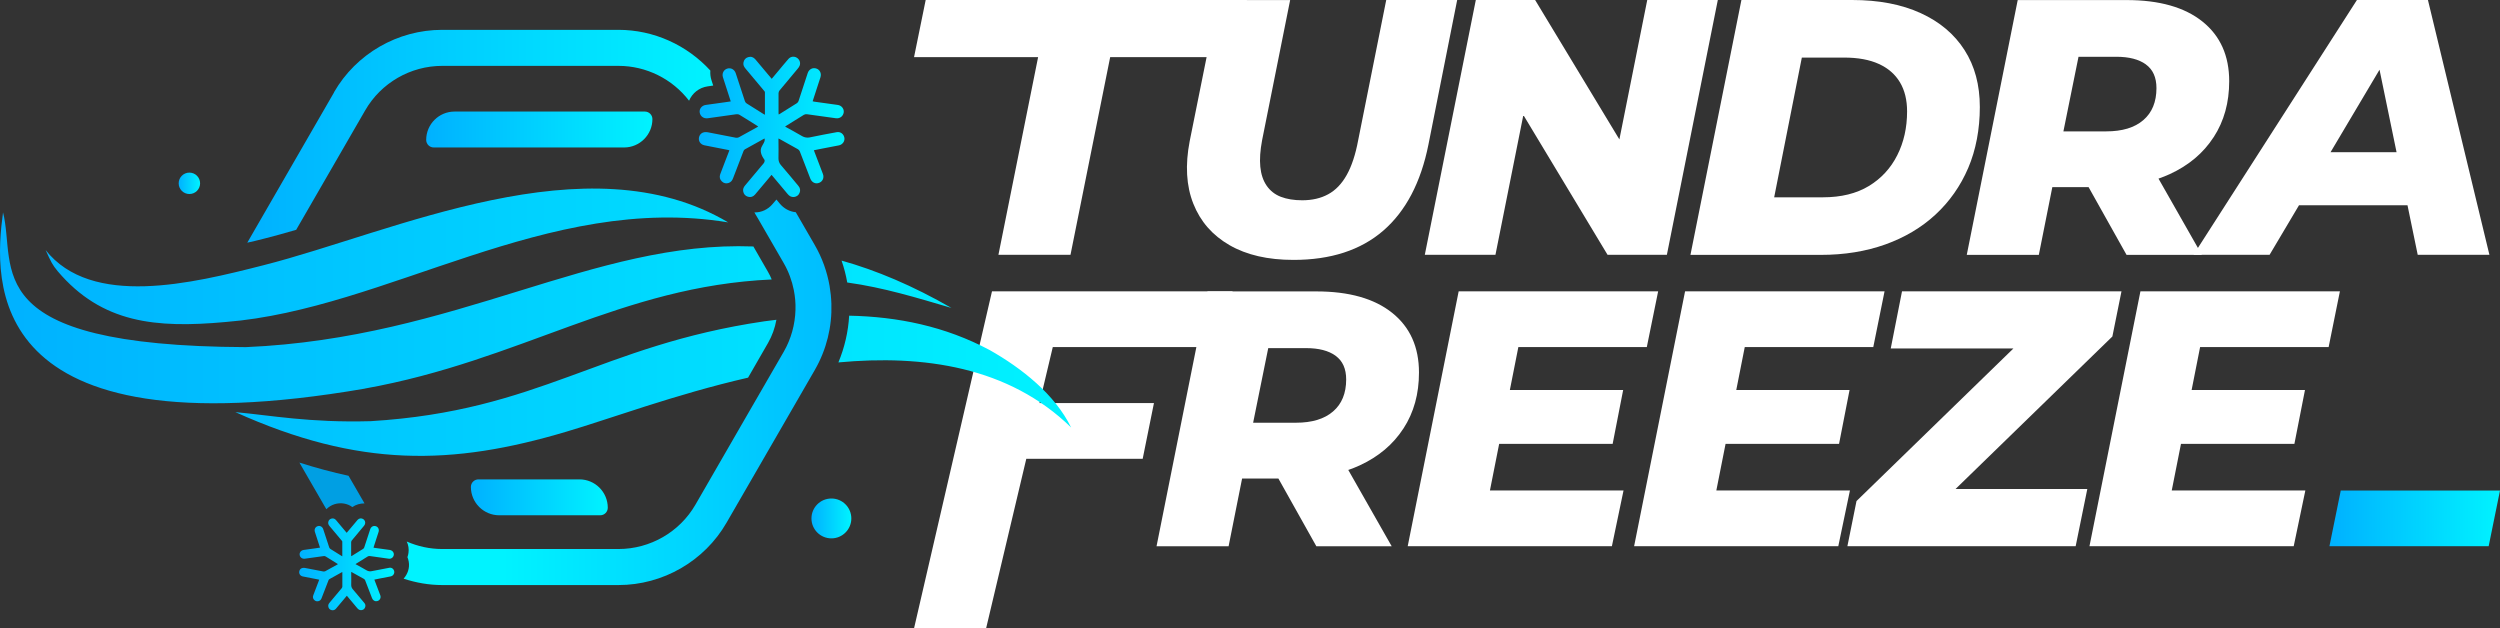
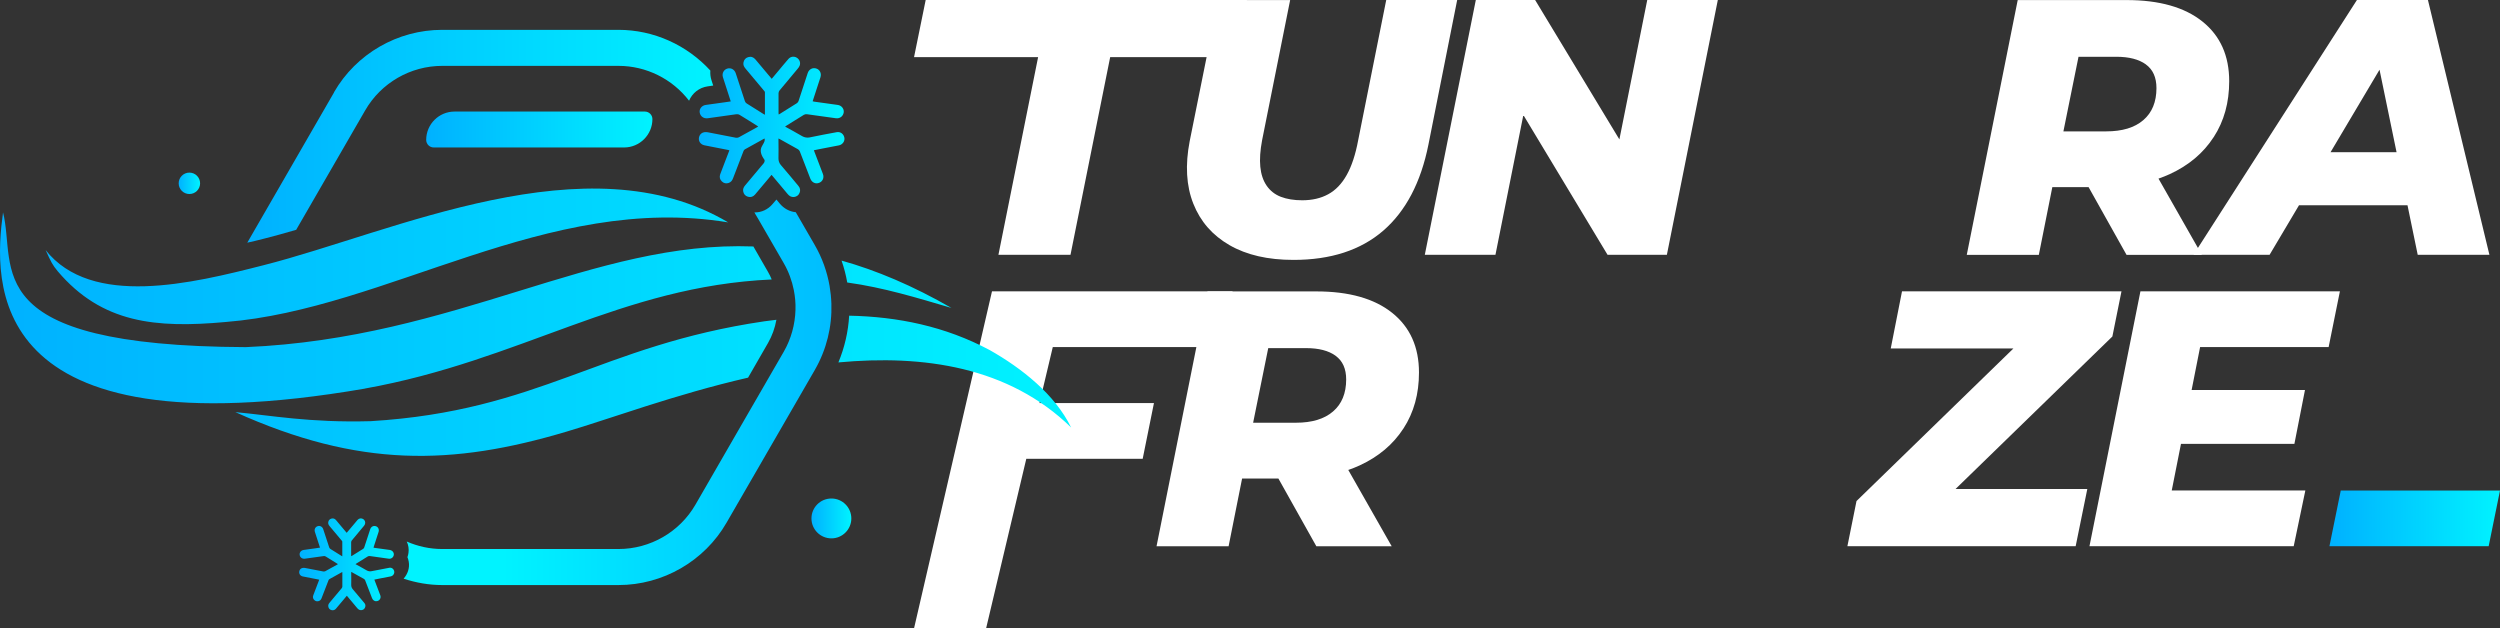
<svg xmlns="http://www.w3.org/2000/svg" xmlns:xlink="http://www.w3.org/1999/xlink" id="b" data-name="Warstwa 2" viewBox="0 0 403.81 101.49">
  <rect x="0" y="0" width="403.81" height="101.49" fill="#333333" stroke="none" />
  <defs>
    <style>      .n {        fill: url(#e);      }      .n, .o, .p, .q, .r, .s, .t, .u, .v, .w, .x, .y {        stroke-width: 0px;      }      .o {        fill: url(#g);      }      .p {        fill: url(#i);      }      .q {        fill: url(#l);      }      .r {        fill: url(#h);      }      .s {        fill: #009fe3;      }      .t {        fill: #fff;      }      .u {        fill: url(#j);      }      .v {        fill: url(#d);      }      .w {        fill: url(#f);      }      .x {        fill: url(#m);      }      .y {        fill: url(#k);      }    </style>
    <linearGradient id="d" data-name="Gradient bez nazwy 2" x1="376.26" y1="83.72" x2="403.81" y2="83.72" gradientUnits="userSpaceOnUse">
      <stop offset="0" stop-color="#00b1ff" />
      <stop offset="1" stop-color="#00f3ff" />
    </linearGradient>
    <linearGradient id="e" data-name="Gradient bez nazwy 2" x1="0" y1="52.04" x2="173.01" y2="52.04" xlink:href="#d" />
    <linearGradient id="f" data-name="Gradient bez nazwy 2" x1="68.84" y1="20.91" x2="105.39" y2="20.91" gradientTransform="translate(174.23 41.82) rotate(-180)" xlink:href="#d" />
    <linearGradient id="g" data-name="Gradient bez nazwy 2" x1="76.05" y1="80.32" x2="98.18" y2="80.32" gradientTransform="translate(174.23 160.64) rotate(180)" xlink:href="#d" />
    <linearGradient id="h" data-name="Gradient bez nazwy 2" x1="39.93" y1="22.01" x2="115.2" y2="22.01" xlink:href="#d" />
    <linearGradient id="i" data-name="Gradient bez nazwy 3" x1="146.1" y1="63.35" x2="78.57" y2="63.35" gradientUnits="userSpaceOnUse">
      <stop offset="0" stop-color="#00b1ff" />
      <stop offset=".96" stop-color="#00f3ff" />
    </linearGradient>
    <linearGradient id="j" data-name="Gradient bez nazwy 2" x1="112.9" y1="20.49" x2="136.4" y2="20.49" xlink:href="#d" />
    <linearGradient id="k" data-name="Gradient bez nazwy 2" x1="48.36" y1="91.15" x2="63.71" y2="91.15" xlink:href="#d" />
    <linearGradient id="l" data-name="Gradient bez nazwy 2" x1="131.07" y1="83.74" x2="137.52" y2="83.74" xlink:href="#d" />
    <linearGradient id="m" data-name="Gradient bez nazwy 2" x1="28.86" y1="29.61" x2="32.31" y2="29.61" xlink:href="#d" />
  </defs>
  <g id="c" data-name="Warstwa 1">
    <g>
      <g>
        <path class="t" d="m161.27,41.16l6.41-31.93h-20.04l1.88-9.23h51.89l-1.88,9.23h-20.21l-6.41,31.93h-11.64Z" />
        <path class="t" d="m208.92,41.98c-4.12,0-7.56-.79-10.32-2.38-2.76-1.59-4.71-3.82-5.85-6.7-1.14-2.88-1.33-6.24-.59-10.08l4.59-22.81h11.64l-4.53,22.64c-.31,1.65-.41,3.08-.29,4.29.12,1.22.46,2.23,1.03,3.06.57.82,1.33,1.42,2.29,1.79.96.37,2.11.56,3.44.56,1.61,0,3.01-.32,4.2-.97,1.2-.65,2.2-1.69,3-3.12.8-1.43,1.42-3.3,1.85-5.62l4.53-22.64h11.46l-4.64,23.34c-1.22,6.11-3.65,10.75-7.29,13.91-3.65,3.16-8.49,4.73-14.52,4.73Z" />
        <polygon class="t" points="266.07 0 261.57 22.52 247.96 0 238.38 0 230.14 41.16 241.55 41.16 246.06 18.58 259.66 41.16 269.24 41.16 277.47 0 266.07 0" />
-         <path class="t" d="m273.05,41.16L281.28,0h17.88c4.31,0,8,.71,11.08,2.12,3.08,1.41,5.44,3.4,7.08,5.97,1.65,2.57,2.47,5.64,2.47,9.2s-.63,6.93-1.88,9.85c-1.25,2.92-3.02,5.43-5.29,7.53-2.27,2.1-4.98,3.7-8.11,4.82-3.14,1.12-6.61,1.68-10.41,1.68h-21.05Zm13.52-9.29h7.88c2.94,0,5.41-.61,7.41-1.82,2-1.21,3.53-2.87,4.59-4.97,1.06-2.1,1.59-4.46,1.59-7.08,0-1.84-.38-3.41-1.15-4.7s-1.9-2.28-3.41-2.97c-1.51-.69-3.38-1.03-5.62-1.03h-6.82l-4.47,22.58Z" />
        <path class="t" d="m357.57,22.14c1.67-2.57,2.5-5.58,2.5-9.02,0-4.12-1.44-7.33-4.32-9.64-2.88-2.31-6.97-3.47-12.26-3.47h-17.58l-8.23,41.16h11.64l2.18-10.94h5.86l6.13,10.94h12.17l-7.01-12.32c.63-.22,1.24-.46,1.83-.73,3.06-1.41,5.42-3.4,7.08-5.97Zm-10.96-11.73c1.14.82,1.71,2.1,1.71,3.82,0,2.23-.71,3.96-2.12,5.17-1.41,1.22-3.41,1.82-6,1.82h-6.91l2.44-12.05h6.12c2.04,0,3.62.41,4.76,1.23Z" />
        <path class="t" d="m390.52,41.16h11.58L392.17,0h-11.47l-26.4,41.16h12.29l4.75-8h17.53l1.65,8Zm-14.08-16.58l7.91-13.32,2.75,13.32h-10.66Z" />
        <polygon class="t" points="197.27 56.06 199.09 47.06 160.23 47.06 147.64 101.49 159.28 101.49 165.77 74.11 184.57 74.11 186.39 65.11 167.9 65.11 170.05 56.06 197.27 56.06" />
        <path class="t" d="m226.7,69.2c1.67-2.57,2.5-5.58,2.5-9.02,0-4.12-1.44-7.33-4.32-9.64-2.88-2.31-6.97-3.47-12.26-3.47h-17.58l-8.23,41.16h11.64l2.18-10.94h5.86l6.13,10.94h12.17l-7.01-12.32c.63-.22,1.25-.46,1.83-.73,3.06-1.41,5.42-3.4,7.08-5.97Zm-10.97-11.73c1.14.82,1.71,2.1,1.71,3.82,0,2.23-.71,3.96-2.12,5.17-1.41,1.22-3.41,1.82-6,1.82h-6.91l2.44-12.05h6.12c2.04,0,3.62.41,4.76,1.23Z" />
-         <polygon class="t" points="266 56.06 267.83 47.06 235.61 47.06 227.38 88.22 260.36 88.22 262.24 79.22 240.66 79.22 242.15 71.7 260.48 71.7 262.18 62.99 243.88 62.99 245.25 56.06 266 56.06" />
-         <polygon class="t" points="302.58 56.06 304.4 47.06 272.18 47.06 263.95 88.22 296.93 88.22 298.81 79.22 277.23 79.22 278.72 71.7 297.05 71.7 298.75 62.99 280.45 62.99 281.82 56.06 302.58 56.06" />
        <polygon class="t" points="342.67 47.06 307.22 47.06 305.4 56.29 325.21 56.29 299.87 80.93 298.4 88.22 335.27 88.22 337.15 78.99 315.86 78.99 341.2 54.35 342.67 47.06" />
        <polygon class="t" points="376.13 56.06 377.95 47.06 345.73 47.06 337.5 88.22 370.49 88.22 372.37 79.22 350.79 79.22 352.28 71.7 370.6 71.7 372.31 62.99 354 62.99 355.37 56.06 376.13 56.06" />
        <path class="v" d="m376.26,88.22l1.83-8.99h25.72l-1.83,8.99h-25.72Z" />
        <g>
          <path class="n" d="m38.02,66.57c19.98,9.01,35.04,8.64,53.45,3.16,6.88-2.02,17.56-6.02,29.36-8.73l3.23-5.61c.66-1.15,1.11-2.41,1.35-3.74-.65.08-1.31.16-1.96.25-26.65,3.93-36.2,14.46-63.56,16.13-9.91.28-16.25-.96-21.87-1.46Zm99.14-15.58c-.15,2.6-.74,5.15-1.74,7.55,13.74-1.28,27.52.69,37.59,10.51-2.6-5.34-7.98-9.58-13.14-12.5-7.22-3.85-14.85-5.4-22.71-5.56ZM7.36,40.37c.9,1.98,1.1,2.4,1.96,3.44,7.14,8.41,15.85,9.23,27.13,8.2,26.05-2.06,51.94-20.91,81.17-16.09-22.74-13.5-54.14,1.62-75.06,6.92-11.53,2.95-27.79,6.92-35.2-2.46Zm51.58,22.39c25.22-4.52,41.36-16.53,65.71-17.62-.16-.42-.37-.82-.59-1.21l-2.37-4.12c-25.98-.97-47.9,14.81-81.98,16.26C-4.01,55.88,2.74,43.24.49,34.31c-1.5,11.06-3.42,39.11,58.45,28.46Zm94.78-13c-6.29-3.62-12.18-6.1-17.79-7.67.4,1.14.71,2.33.92,3.54,5.93.82,11.28,2.48,16.87,4.12Z" />
          <path class="w" d="m73.43,18h30.74c.68,0,1.22.55,1.22,1.22h0c0,2.53-2.05,4.58-4.58,4.58h-30.74c-.68,0-1.22-.55-1.22-1.22h0c0-2.53,2.05-4.58,4.58-4.58Z" transform="translate(174.23 41.82) rotate(180)" />
-           <path class="o" d="m77.28,77.41h16.31c2.53,0,4.58,2.05,4.58,4.58h0c0,.68-.55,1.22-1.22,1.22h-16.31c-2.53,0-4.58-2.05-4.58-4.58h0c0-.68.55-1.22,1.22-1.22Z" transform="translate(174.23 160.64) rotate(-180)" />
          <path class="r" d="m53.95,14.9c3.58-6.22,10.28-10.08,17.46-10.08h28.49c5.7,0,11.07,2.46,14.84,6.58-.04.5.01,1.02.17,1.52.09.3.19.6.29.9l-.9.13c-1.39.2-2.5,1.12-3,2.32-2.69-3.51-6.91-5.63-11.39-5.63h-28.49c-5.11,0-9.88,2.75-12.43,7.18l-11.15,19.3c-1.85.54-3.63,1.04-5.35,1.47-.82.21-1.67.42-2.55.61l14.02-24.28Z" />
          <g>
-             <path class="s" d="m56.92,81.91c-.82-.6-1.87-.78-2.88-.47-.52.16-.96.45-1.33.81l-4.35-7.53c2.71.86,5.35,1.57,7.94,2.13l2.58,4.46c-.69,0-1.38.18-1.96.59Z" />
            <path class="p" d="m66.02,90.72c-.04-.25-.12-.5-.21-.73.08-.22.14-.45.17-.69.09-.63-.01-1.26-.28-1.83,1.78.78,3.72,1.21,5.72,1.21h28.49c5.11,0,9.88-2.75,12.43-7.18l8.12-14.07,6.12-10.59c1.21-2.09,1.84-4.43,1.91-6.77.04-1.07-.06-2.16-.27-3.22-.3-1.51-.84-2.99-1.64-4.37l-4.06-7.03-.46-.78-.21-.37s.05.01.08.01c1.09,0,2.11-.47,2.86-1.35.21-.24.41-.49.62-.73l.53.64c.69.83,1.6,1.31,2.6,1.41l3.07,5.31c1.2,2.07,1.99,4.32,2.39,6.61.16.95.26,1.91.29,2.87.12,3.68-.78,7.4-2.68,10.69l-3.14,5.44-11.11,19.22c-3.58,6.22-10.28,10.08-17.46,10.08h-28.49c-2.14,0-4.23-.38-6.22-1.03.65-.73,1.01-1.72.83-2.74Z" />
          </g>
          <path class="u" d="m124.65,28.27c.88,1.05,1.74,2.07,2.59,3.09.27.32.6.51,1.02.46.42-.05.73-.28.89-.67.17-.41.09-.79-.19-1.12-.94-1.13-1.88-2.27-2.84-3.38-.26-.3-.39-.68-.38-1.08.03-.96,0-1.93,0-2.89,0-.09,0-.19,0-.31.1.05.17.08.23.11.98.54,1.95,1.08,2.92,1.63.11.06.24.21.29.33.57,1.47,1.13,2.94,1.7,4.4.22.56.71.86,1.23.75.7-.14,1.07-.81.81-1.49-.44-1.18-.9-2.35-1.35-3.53-.03-.09-.07-.18-.11-.3.46-.09.91-.18,1.35-.27.9-.18,1.8-.34,2.7-.52.58-.12.97-.67.88-1.22-.11-.62-.63-1.02-1.24-.91-1.47.27-2.93.54-4.39.85-.41.08-.82,0-1.18-.2-.89-.53-1.82-1.02-2.77-1.55.1-.07.17-.12.24-.17.93-.58,1.85-1.16,2.79-1.73.15-.09.32-.12.49-.1,1.56.21,3.12.43,4.68.65.64.09,1.18-.32,1.27-.95.08-.58-.36-1.12-.97-1.2-1.27-.17-2.54-.35-3.8-.53-.07-.01-.15-.03-.25-.06.26-.8.51-1.58.77-2.37.16-.5.33-1,.49-1.5.2-.64-.09-1.24-.69-1.43-.58-.18-1.17.13-1.37.75-.5,1.5-.98,3.01-1.48,4.52-.04.12-.16.27-.27.34-.94.6-1.89,1.19-2.84,1.78-.02.01-.05.02-.1.04,0-.08-.02-.15-.02-.22,0-1.07,0-2.15,0-3.22,0-.13.07-.32.15-.42.97-1.17,1.95-2.33,2.92-3.5.13-.16.27-.33.34-.52.19-.48-.02-1.02-.46-1.29-.45-.27-1-.2-1.36.21-.58.66-1.13,1.34-1.7,2.02-.32.39-.65.77-.99,1.18-.24-.28-.46-.54-.68-.8-.66-.78-1.31-1.57-1.97-2.35-.31-.36-.71-.49-1.16-.35-.43.13-.68.44-.76.89-.06.37.09.67.32.94,1.03,1.22,2.06,2.45,3.08,3.68.05.05.07.12.07.19,0,1.18,0,2.37,0,3.61-.11-.06-.19-.11-.27-.15-.9-.56-1.8-1.12-2.69-1.69-.11-.07-.23-.22-.27-.35-.5-1.5-.99-3.01-1.48-4.51-.2-.61-.77-.93-1.34-.77-.6.17-.93.78-.73,1.41.38,1.21.78,2.41,1.17,3.62.03.08.05.16.09.28-.37.06-.74.11-1.1.16-.98.14-1.97.27-2.95.41-.62.09-1.05.63-.97,1.2.09.64.65,1.04,1.3.95,1.54-.22,3.08-.44,4.63-.65.18-.02.37.01.53.11,1,.6,1.98,1.23,2.99,1.86-.06.05-.11.1-.16.12-.99.55-1.97,1.1-2.97,1.64-.12.06-.32.09-.45.07-1.51-.28-3.02-.58-4.53-.88-.73-.14-1.28.15-1.44.78-.15.61.22,1.19.87,1.32,1.27.26,2.55.5,3.82.75.06.01.12.03.21.06-.21.55-.41,1.08-.62,1.61-.29.75-.58,1.49-.86,2.25-.16.44-.07.84.26,1.16.31.31.7.39,1.11.25.37-.13.58-.41.71-.77.56-1.47,1.12-2.93,1.69-4.4.04-.11.12-.2.22-.26,1-.57,2.02-1.13,3.03-1.68.04-.02.08-.04.15-.07.03.34.09.37-.42,1.23-.43.72-.12,1.51.38,2.18.1.13.03.42-.1.58-.99,1.2-2,2.39-3,3.58-.24.28-.39.59-.32.97.08.44.34.75.77.87.45.13.84,0,1.14-.35.66-.77,1.3-1.55,1.96-2.33.23-.27.45-.54.7-.84Z" />
          <path class="y" d="m56.03,96.23c.58.69,1.13,1.35,1.69,2.02.18.21.39.33.67.3.28-.03.48-.18.58-.44.11-.27.06-.52-.13-.73-.62-.74-1.24-1.49-1.87-2.22-.16-.19-.24-.42-.24-.67.02-.64,0-1.27,0-1.91,0-.06,0-.12,0-.2.07.03.11.05.15.07.64.35,1.28.7,1.91,1.06.07.04.16.14.19.22.38.96.74,1.92,1.11,2.88.14.37.47.56.8.49.46-.09.7-.53.53-.97-.29-.77-.59-1.54-.88-2.31-.02-.06-.04-.12-.07-.2.3-.06.59-.12.88-.18.59-.11,1.18-.22,1.76-.34.38-.08.63-.44.57-.8-.07-.4-.41-.67-.81-.59-.96.17-1.91.36-2.87.55-.27.06-.54,0-.77-.13-.58-.35-1.19-.66-1.81-1.01.06-.04.11-.08.16-.11.61-.38,1.21-.76,1.82-1.13.1-.06.21-.08.32-.07,1.02.14,2.04.28,3.06.43.42.06.77-.21.83-.62.05-.38-.24-.73-.64-.79-.83-.11-1.66-.23-2.48-.34-.05,0-.1-.02-.16-.04.17-.52.34-1.03.5-1.55.11-.33.22-.65.32-.98.13-.42-.06-.81-.45-.93-.38-.12-.76.08-.9.49-.32.98-.64,1.97-.97,2.95-.03.08-.1.18-.17.22-.62.39-1.24.78-1.86,1.16-.01,0-.03.01-.07.02,0-.05-.01-.1-.01-.15,0-.7,0-1.4,0-2.1,0-.09.05-.21.1-.28.63-.76,1.27-1.52,1.91-2.29.09-.1.17-.22.22-.34.12-.32-.01-.67-.3-.84-.29-.17-.65-.13-.89.14-.38.43-.74.88-1.11,1.32-.21.25-.42.5-.65.77-.16-.18-.3-.35-.44-.52-.43-.51-.86-1.03-1.29-1.54-.2-.24-.46-.32-.76-.23-.28.09-.45.29-.49.58-.04.24.06.44.21.62.67.8,1.34,1.6,2.01,2.4.03.04.05.08.05.13,0,.77,0,1.55,0,2.36-.07-.04-.12-.07-.17-.1-.59-.37-1.17-.73-1.76-1.1-.07-.05-.15-.15-.18-.23-.33-.98-.64-1.97-.97-2.95-.13-.4-.5-.61-.88-.5-.39.11-.6.51-.47.92.25.79.51,1.58.77,2.37.02.05.03.11.06.18-.24.04-.48.07-.72.11-.64.09-1.29.18-1.93.27-.41.06-.69.41-.64.79.06.42.42.68.85.62,1.01-.14,2.01-.29,3.02-.42.12-.02.24,0,.35.07.65.39,1.29.8,1.96,1.22-.04.03-.07.06-.1.08-.64.36-1.29.72-1.94,1.07-.08.04-.21.06-.29.05-.99-.19-1.97-.38-2.96-.57-.48-.09-.84.1-.94.51-.1.4.14.78.57.86.83.17,1.67.32,2.5.49.04,0,.08.02.14.04-.14.36-.27.71-.4,1.05-.19.49-.38.98-.56,1.47-.11.28-.05.55.17.76.2.2.45.25.73.16.24-.08.38-.27.46-.5.36-.96.73-1.92,1.11-2.87.03-.07.08-.13.14-.17.66-.37,1.32-.74,1.98-1.1.03-.01.05-.03.1-.05,0,.06.01.11.01.15,0,.73,0,1.46,0,2.19,0,.08-.04.2-.1.27-.65.78-1.3,1.56-1.96,2.34-.16.19-.26.39-.21.63.05.29.22.49.5.57.29.08.55,0,.74-.23.43-.5.85-1.01,1.28-1.52.15-.18.3-.35.46-.55Z" />
        </g>
      </g>
      <circle class="q" cx="134.29" cy="83.74" r="3.22" />
      <circle class="x" cx="30.59" cy="29.61" r="1.73" />
    </g>
  </g>
</svg>